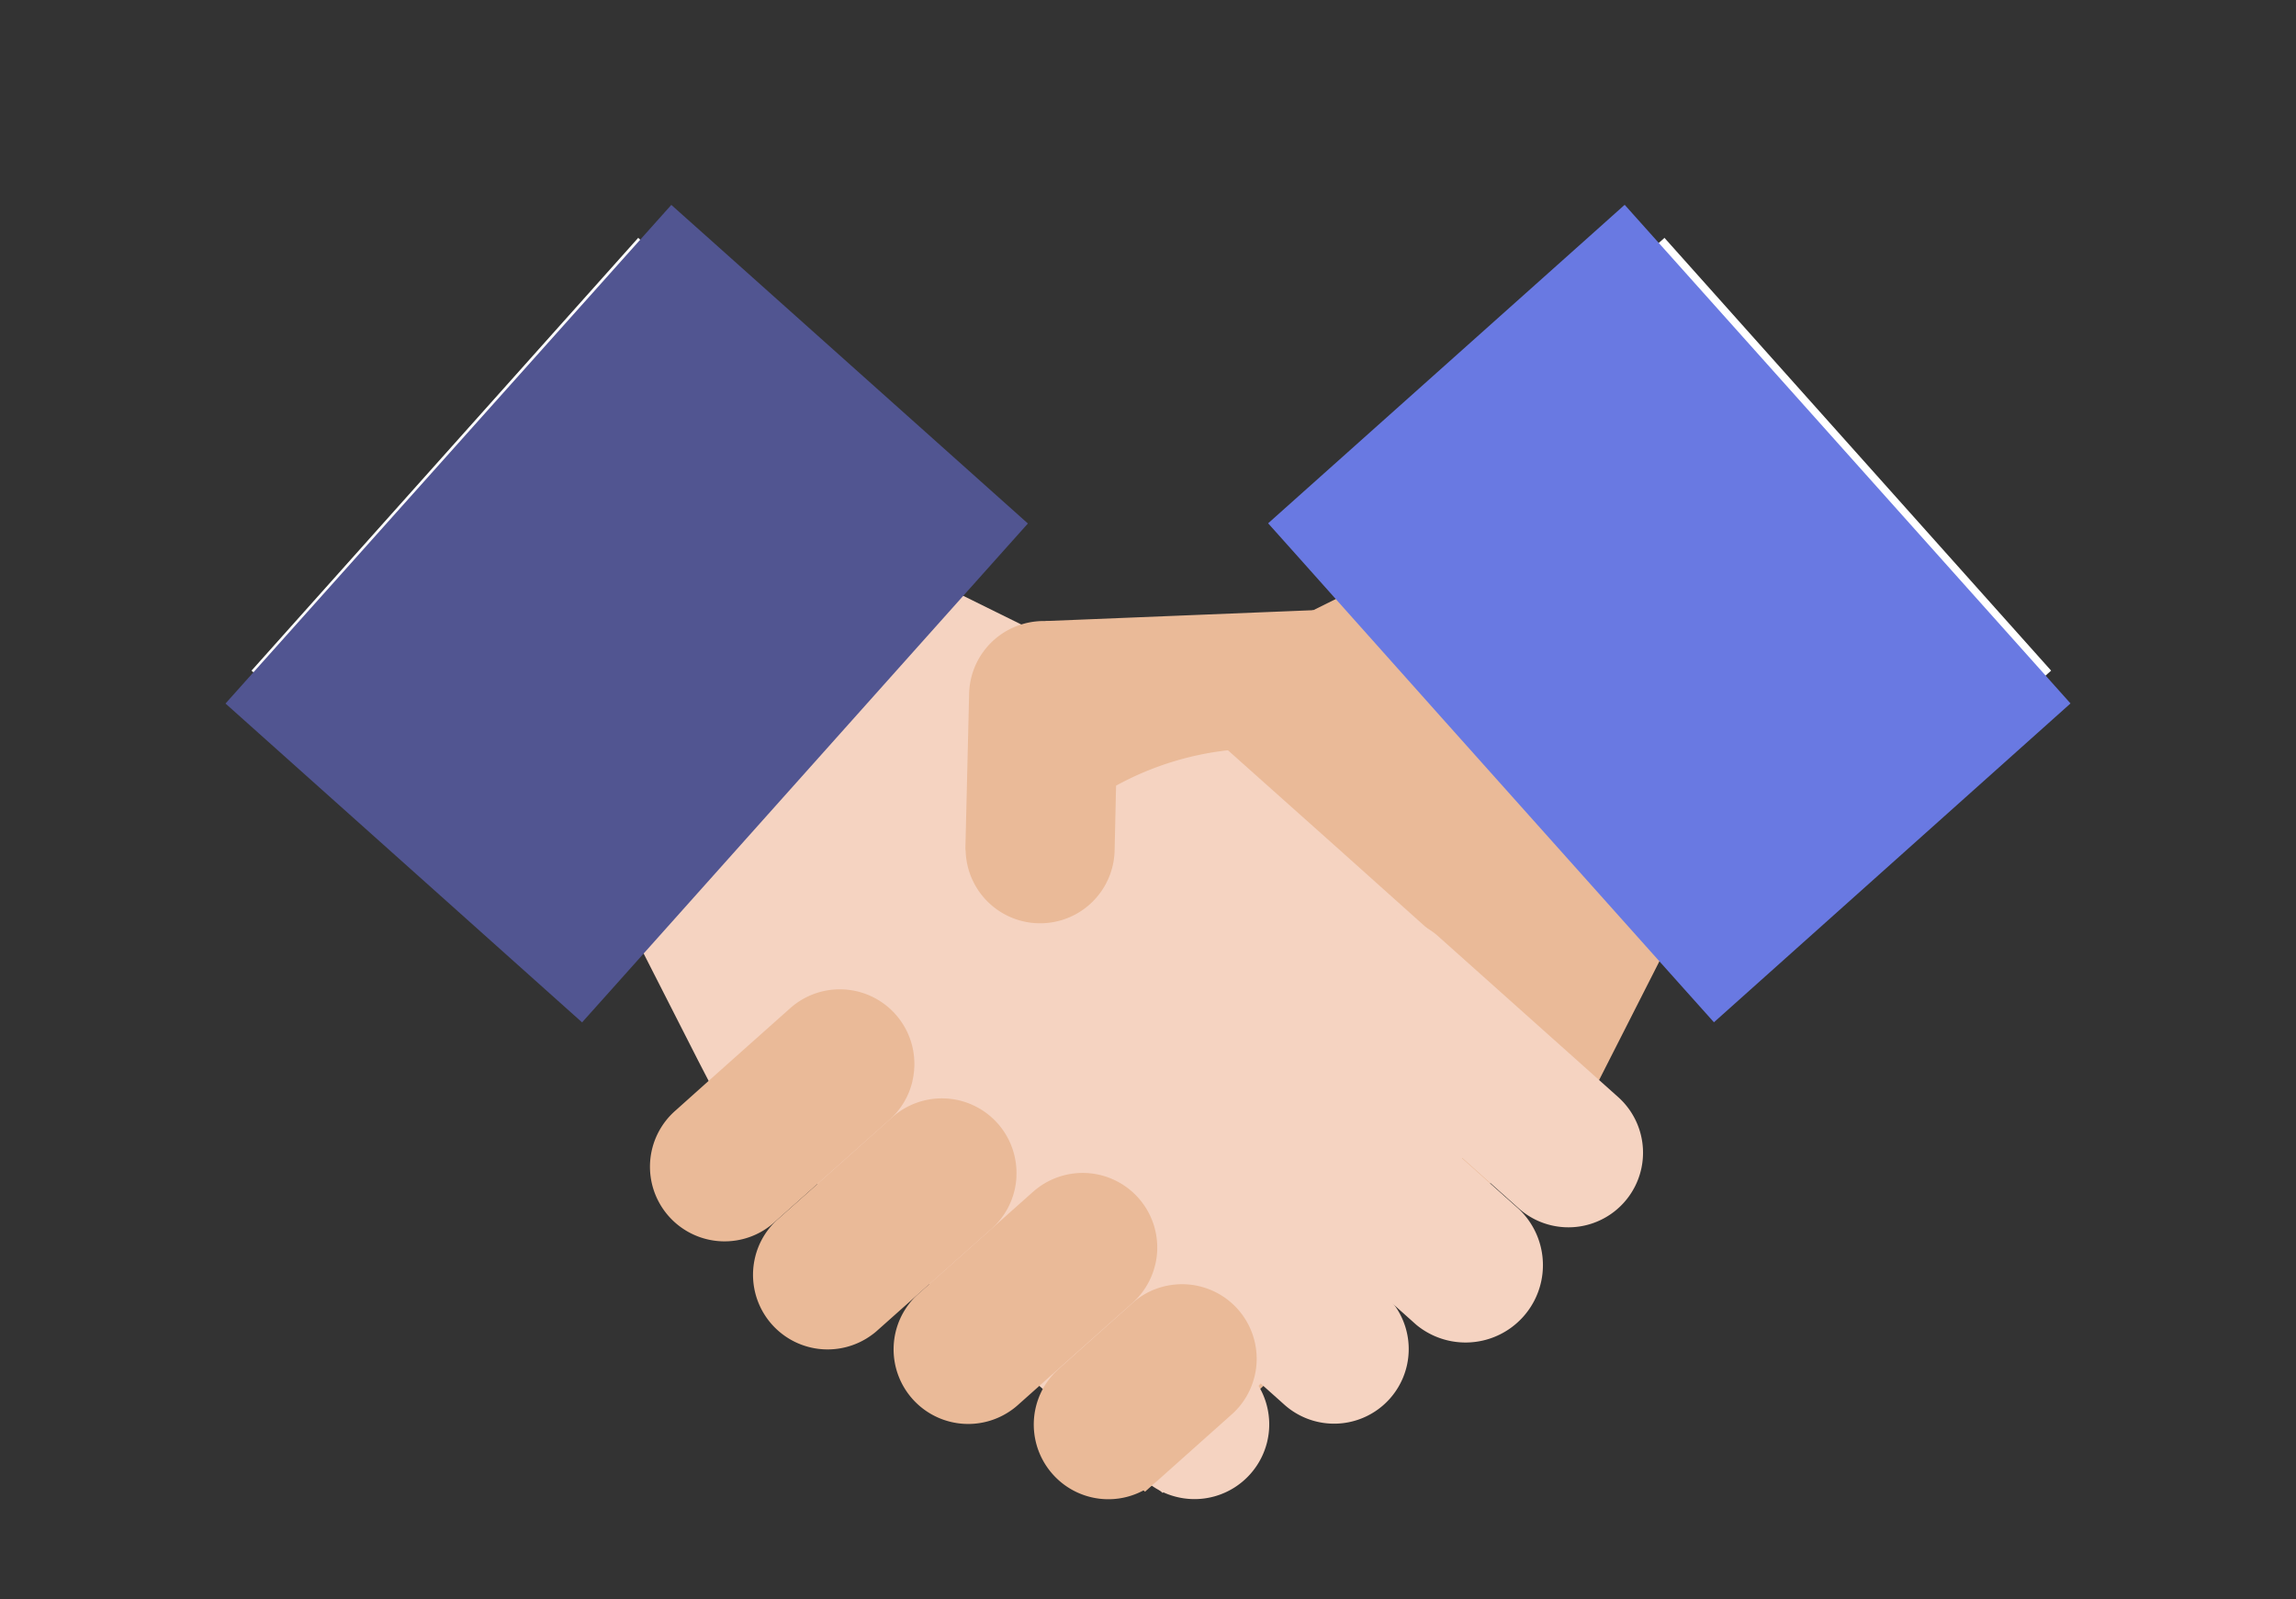
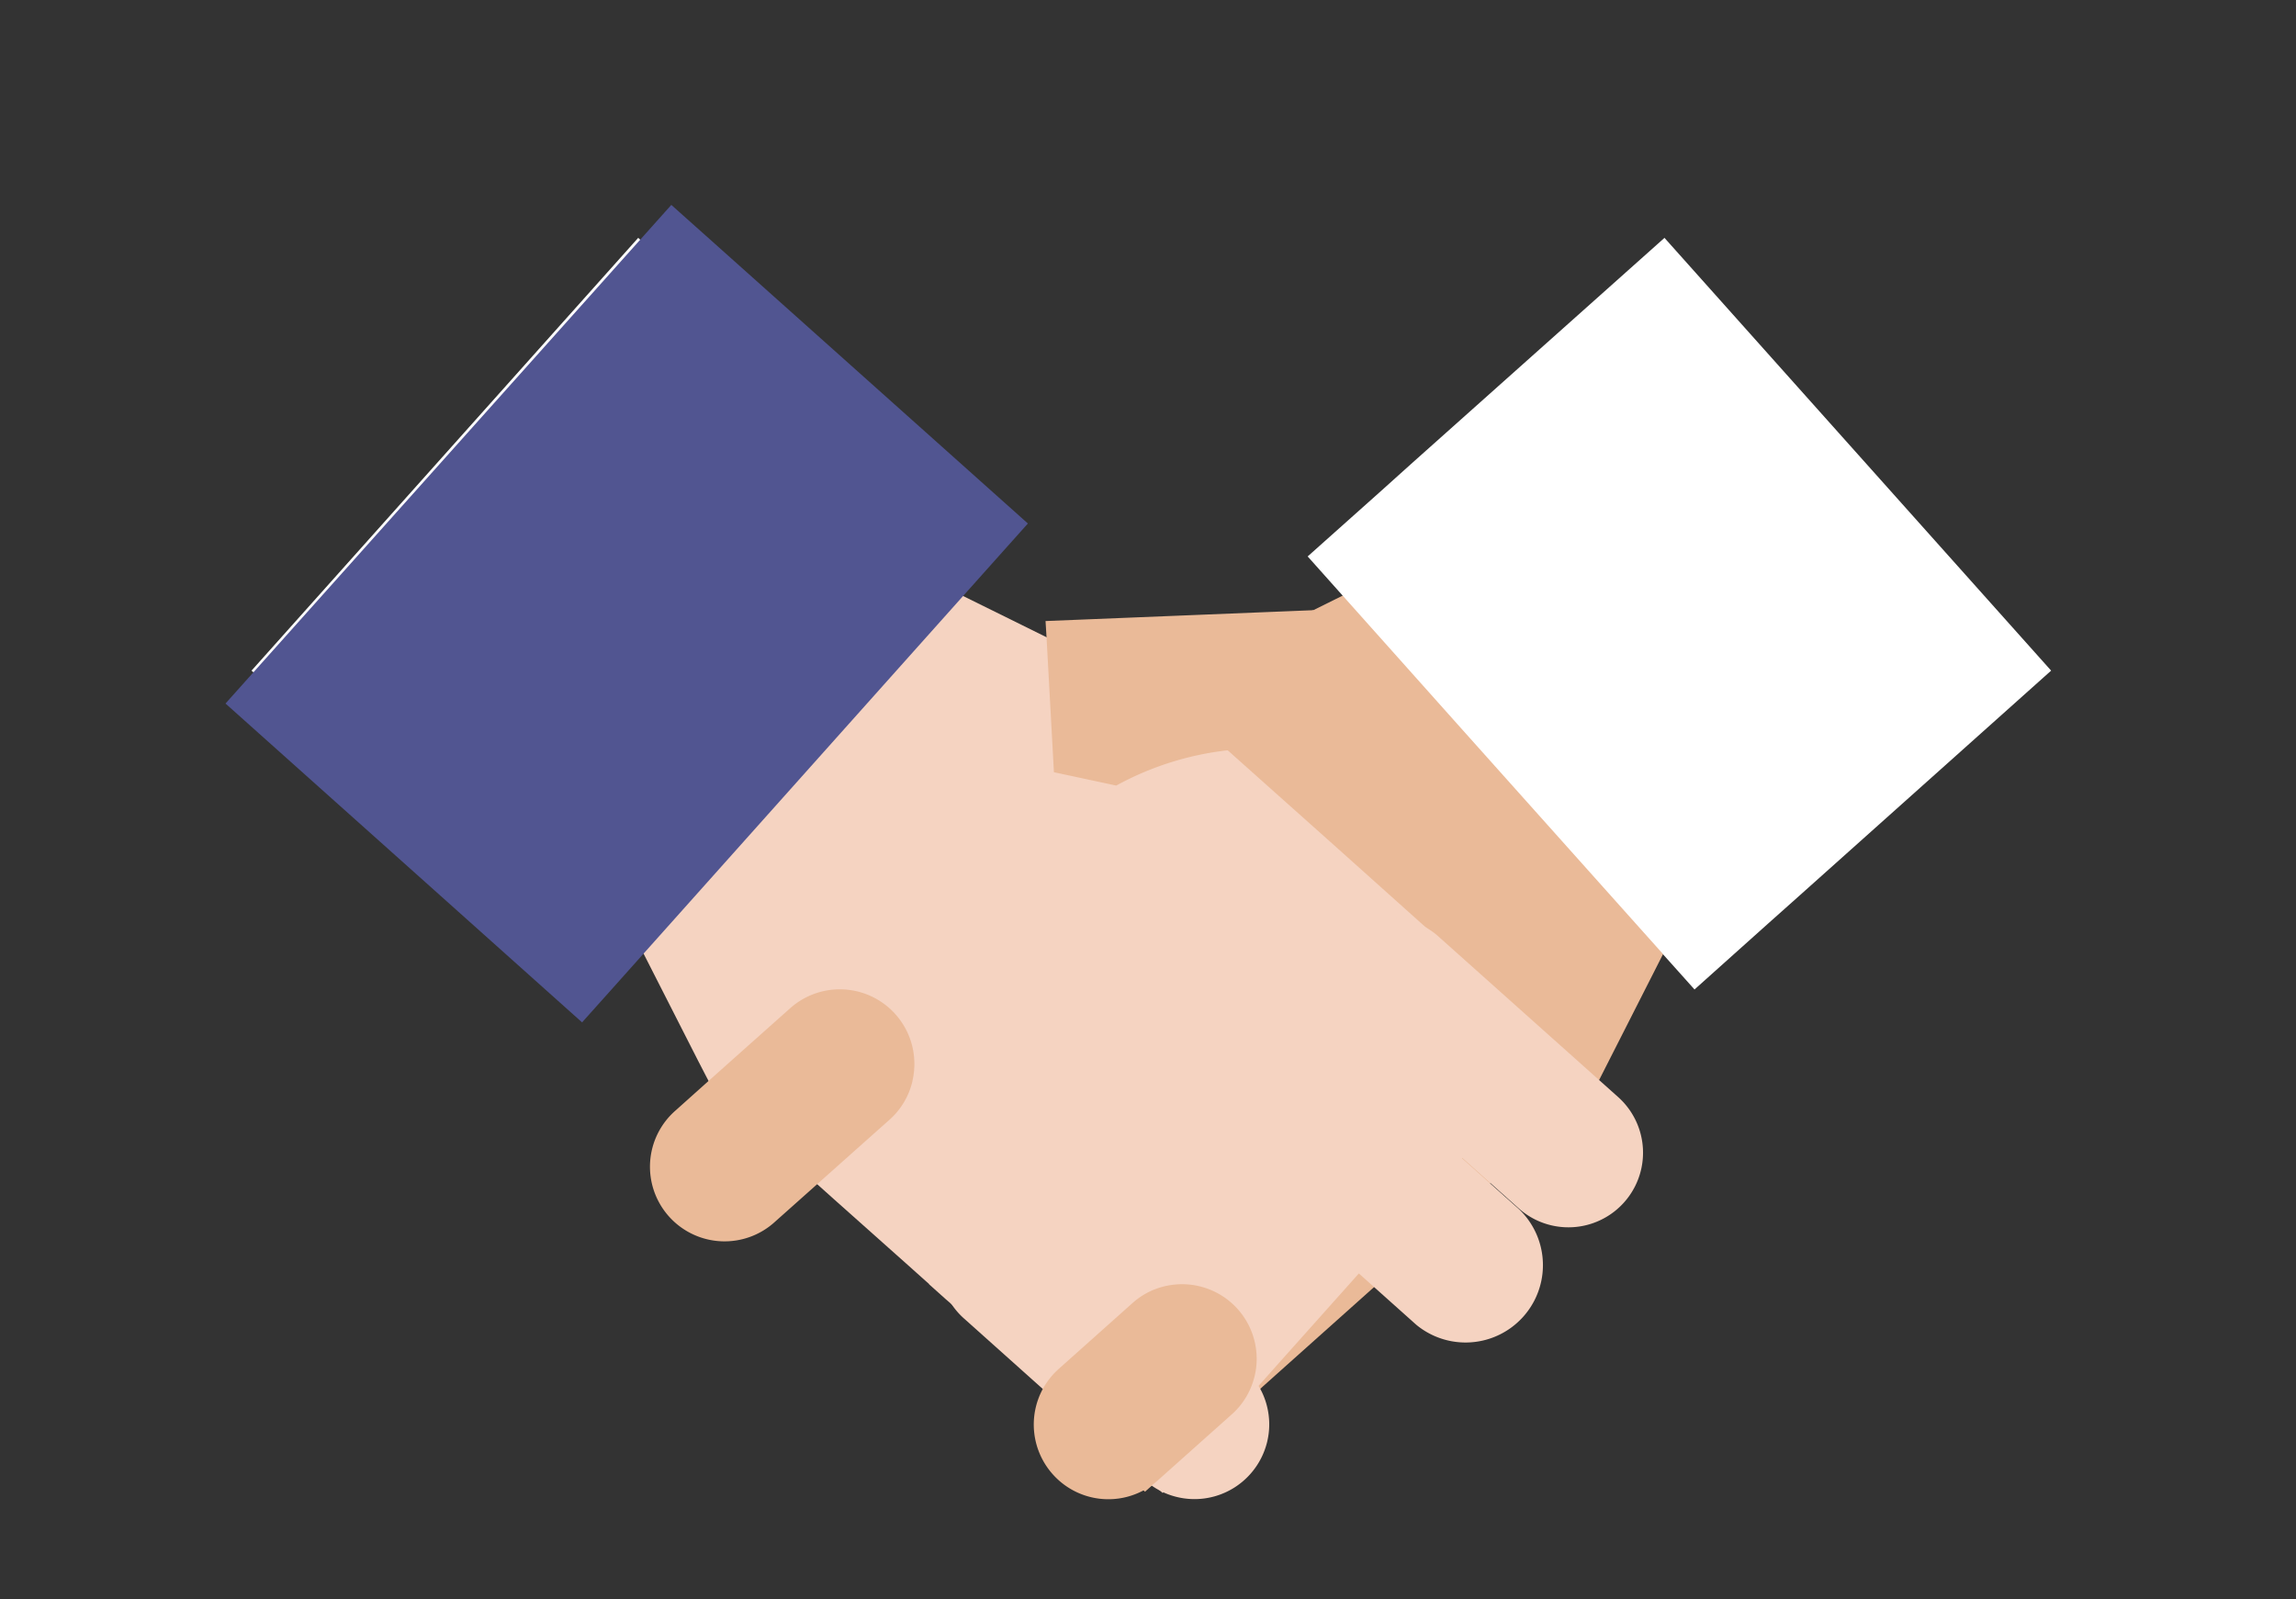
<svg xmlns="http://www.w3.org/2000/svg" width="112" height="78" viewBox="0 0 112 78">
  <rect x="0" y="0" width="112" height="78" fill="#333333" stroke="none" />
  <defs>
    <clipPath id="clip-path">
      <rect id="長方形_2593" data-name="長方形 2593" width="112" height="78" transform="translate(743 2107)" fill="#fff" stroke="#707070" stroke-width="1" />
    </clipPath>
  </defs>
  <g id="join_icon" transform="translate(-743 -2107)" clip-path="url(#clip-path)">
    <g id="f_f_business_81_svg_f_business_81_0nbg" transform="translate(754 2116.99)">
      <g id="グループ_9" data-name="グループ 9" transform="translate(0 0)">
        <path id="パス_18" data-name="パス 18" d="M202.375,128.874l-1.912,3.753v.012l-3.115,6.134h-.012l-.084.18-.192.361-5.016,4.487-.012.012-.132.12-5.461,4.884-.072.06-4.7,4.2-.7.626-.156.144-1.058.938-.168.157h-.012l-3.741,3.356h-.012c-.072.072-.156.132-.229.2l-.06.06-.337.3-.072-.072-2.43-2.718-.7-.782-.938-1.046-.65-.734-.072-.072-.662-.746-3.464-3.873-.722-.806V148l-.337-.373-.385-.421-.036-.036-3.368-3.789-.722-.794v-.012l-.722-.794-3.428-3.849-.7-.782,2.093-1.876,2.225-2,6.339-5.665,4.306-3.849,3.115-2.79,1.071-.95.625-.3,7.831-3.861h.012l1.431-.71,2.261-1.119,5.461,5.3Z" transform="translate(-130.341 -96.084)" fill="#eaba98" />
        <path id="パス_19" data-name="パス 19" d="M331.03,52.109,318.665,63.163l-1.431,1.275-3.6,3.224-1.54-1.72V65.93L302.089,54.743l-5.617-6.291-1.708-1.913,3.6-3.212,1.431-1.287L312.169,31l6.447,7.217Z" transform="translate(-241.975 -29.387)" fill="#fff" />
-         <path id="パス_21" data-name="パス 21" d="M352.186,24.322l-.349.313-17.044,15.24-1.443-1.612-11.8-13.2-7.073-7.927-1.431-1.6L328.73,1.528,330.438,0l7.638,8.54Z" transform="translate(-262.186 0)" fill="#6979e2" />
        <g id="グループ_8" data-name="グループ 8" transform="translate(0 0.005)">
-           <path id="パス_22" data-name="パス 22" d="M167.231,137.442l-.084.1-4.715,5.28-.012.012-.12.132-4.859,5.425-.06.072-3.909,4.378-.878.986-.108.12-.974,1.082-3.669,4.1-.024.036-.108-.1-.361-.325-3.6-3.212-1.059-.95-.674-.6-.132-.12-.686-.613-3.693-3.3-.277-.24-.806-.722v-.012l-.794-.71-.012-.012-3.849-3.428-.806-.722v-.012l-.806-.71-4.21-3.765-.168-.349-.108-.2-.517-1-2.718-5.34-1.8-3.548,15.276-14.843,2.057,1.01,2.947,1.455,1.239.613,3.284,1.624,1.889.926.746.361,2.923,2.61,5.268,4.7,4.354,3.9Z" transform="translate(-102.102 -96.333)" fill="#f5d3c1" />
+           <path id="パス_22" data-name="パス 22" d="M167.231,137.442l-.084.1-4.715,5.28-.012.012-.12.132-4.859,5.425-.06.072-3.909,4.378-.878.986-.108.12-.974,1.082-3.669,4.1-.024.036-.108-.1-.361-.325-3.6-3.212-1.059-.95-.674-.6-.132-.12-.686-.613-3.693-3.3-.277-.24-.806-.722v-.012l-.794-.71-.012-.012-3.849-3.428-.806-.722l-.806-.71-4.21-3.765-.168-.349-.108-.2-.517-1-2.718-5.34-1.8-3.548,15.276-14.843,2.057,1.01,2.947,1.455,1.239.613,3.284,1.624,1.889.926.746.361,2.923,2.61,5.268,4.7,4.354,3.9Z" transform="translate(-102.102 -96.333)" fill="#f5d3c1" />
          <path id="パス_23" data-name="パス 23" d="M69.16,46.54,67.488,48.4,51.959,65.785l-1.672,1.876-3.6-3.224-1.431-1.275L32.894,52.109,51.755,31,64.132,42.041l1.431,1.287Z" transform="translate(-31.624 -29.392)" fill="#fff" />
          <path id="パス_25" data-name="パス 25" d="M39.141,15.541l-1.431,1.6L18.837,38.263l-1.443,1.612-6.82-6.1L0,24.322,21.747,0l2.129,1.9Z" fill="#515591" />
          <path id="パス_26" data-name="パス 26" d="M302.229,200.26a3.64,3.64,0,0,0-4.85,5.428l8.824,7.886a3.64,3.64,0,0,0,4.851-5.428Z" transform="translate(-243.1 -164.61)" fill="#f5d3c1" />
          <path id="パス_27" data-name="パス 27" d="M277.016,228.135a3.774,3.774,0,0,0-5.026,5.624l8.824,7.886a3.774,3.774,0,0,0,5.026-5.624Z" transform="translate(-222.729 -187.021)" fill="#f5d3c1" />
-           <path id="パス_28" data-name="パス 28" d="M244.13,248.944a3.64,3.64,0,0,0-4.85,5.428l8.824,7.886a3.64,3.64,0,0,0,4.851-5.428Z" transform="translate(-196.431 -203.716)" fill="#f5d3c1" />
          <path id="パス_29" data-name="パス 29" d="M218.527,280.6a3.64,3.64,0,0,1-3.749,1.064,3.445,3.445,0,0,1-.488-.183c-.047-.022-.094-.044-.14-.069a3.5,3.5,0,0,1-.422-.255.17.17,0,0,1-.02-.014,3.573,3.573,0,0,1-.32-.255l-2.489-2.225-1.846-1.649-.647-.58-.162-.144-.661-.591-3.019-2.7a3.592,3.592,0,0,1-.606-.7,3.255,3.255,0,0,1-.191-.324,3.569,3.569,0,0,1-.371-1.114.01.01,0,0,1,0-.005,3.69,3.69,0,0,1-.044-.645,3.637,3.637,0,0,1,3.108-3.529,3.409,3.409,0,0,1,.6-.038h0a3.637,3.637,0,0,1,.916.134c.05.014.1.028.147.043a3.645,3.645,0,0,1,1.294.747l3.6,3.213.543.486.333.3.488.436,3.865,3.455a3.538,3.538,0,0,1,.465.5,3.294,3.294,0,0,1,.224.328c.03.047.057.1.082.144a3.558,3.558,0,0,1,.322.813A3.637,3.637,0,0,1,218.527,280.6Z" transform="translate(-168.545 -218.685)" fill="#f5d3c1" />
        </g>
-         <path id="パス_30" data-name="パス 30" d="M217.357,129.724l-.024.866-.084,3.44-.072,3.176a3.634,3.634,0,0,1-7.265.024.973.973,0,0,1-.012-.193l.18-7.482a3.627,3.627,0,0,1,2.538-3.38,3.64,3.64,0,0,1,4.523,2.237A3.416,3.416,0,0,1,217.357,129.724Z" transform="translate(-173.806 -105.702)" fill="#eaba98" />
        <path id="パス_32" data-name="パス 32" d="M243.243,130.516a12.18,12.18,0,0,0-4.583-.361,14.766,14.766,0,0,0-5.437,1.72h-.012l-3.031-.649-.361-6.592-.048-.782,13.051-.529h.012S248.523,132.008,243.243,130.516Z" transform="translate(-189.769 -103.548)" fill="#eaba98" />
        <path id="パス_33" data-name="パス 33" d="M144.648,221.8a3.609,3.609,0,0,1-1.118,1.889l-2.1,1.87L140,226.834l-2.051,1.827a3.64,3.64,0,1,1-4.85-5.428L134.7,221.8l1.877-1.673,2.1-1.87a3.638,3.638,0,0,1,5.968,3.538Z" transform="translate(-111.136 -179.063)" fill="#eaba98" />
-         <path id="パス_34" data-name="パス 34" d="M170.063,248.191a3.711,3.711,0,0,1-.072.56h0a3.614,3.614,0,0,1-1.016,1.854l0,0c-.038.038-.077.074-.116.109l-2.226,1.983-.3.266-.524.467-.668.595,0,0-1.864,1.66q-.109.1-.227.186a3.639,3.639,0,0,1-5.743-3.723h0a3.6,3.6,0,0,1,1.119-1.889l1.923-1.714,1.433-1.277L164,245.29a3.639,3.639,0,0,1,6.06,2.9Z" transform="translate(-131.48 -200.777)" fill="#eaba98" />
-         <path id="パス_35" data-name="パス 35" d="M204.828,267.363a3.55,3.55,0,0,1-.326.836s0,0,0,0a3.6,3.6,0,0,1-.771.975l-4.241,3.777-.209.188-.088.078-1.046.932c-.082.074-.167.143-.255.208h0a3.64,3.64,0,0,1-5.805-3.108h0a3.63,3.63,0,0,1,1.063-2.389l0,0c.047-.044.094-.09.143-.134l.522-.465.526-.468.3-.264,2.346-2.089,0,0,1.891-1.684.042-.036c.059-.051.12-.1.182-.147a3.638,3.638,0,0,1,5.727,3.8Z" transform="translate(-159.492 -215.606)" fill="#eaba98" />
        <path id="パス_36" data-name="パス 36" d="M237.563,294.978c-.007.024-.014.05-.022.076a3.6,3.6,0,0,1-.922,1.57l0,0q-.071.071-.146.137l-3.6,3.213h0c-.078.069-.158.135-.24.2l-.078.057a3.63,3.63,0,0,1-4.82-.544,3.643,3.643,0,0,1-.483-4.165c.019-.035.038-.07.059-.1.044-.078.093-.154.146-.228a3.628,3.628,0,0,1,.566-.642l3.6-3.213a3.59,3.59,0,0,1,1.1-.677.007.007,0,0,1,.005,0,3.525,3.525,0,0,1,.816-.21,3.638,3.638,0,0,1,4.019,4.531Z" transform="translate(-187.382 -237.765)" fill="#eaba98" />
      </g>
    </g>
  </g>
</svg>